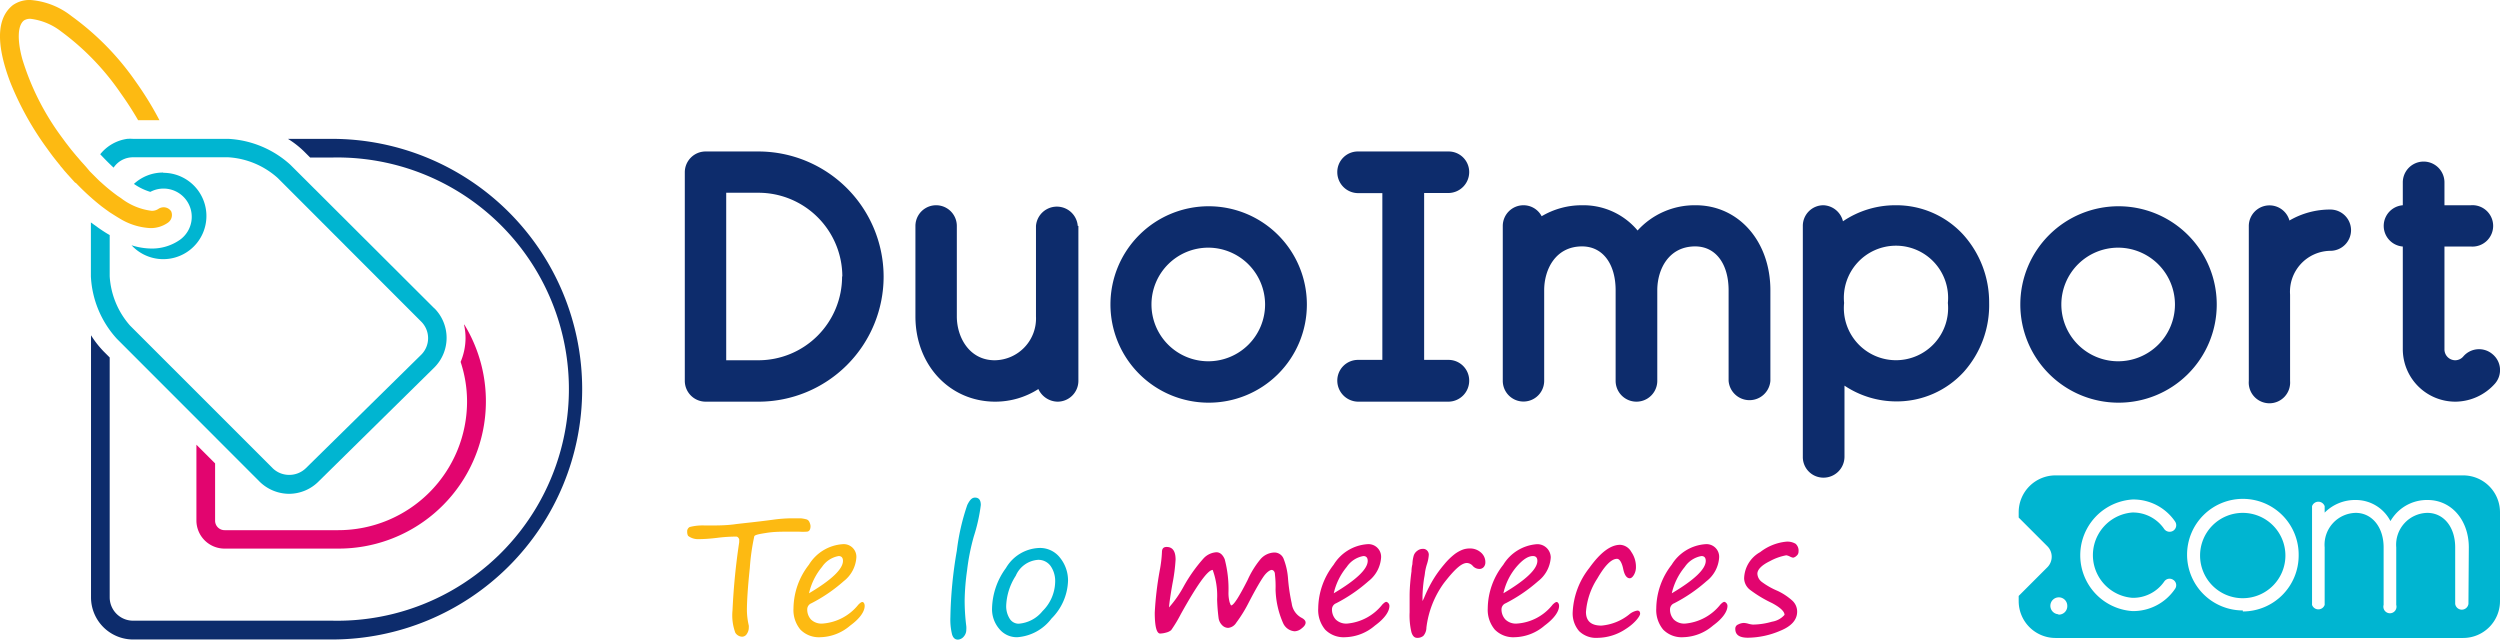
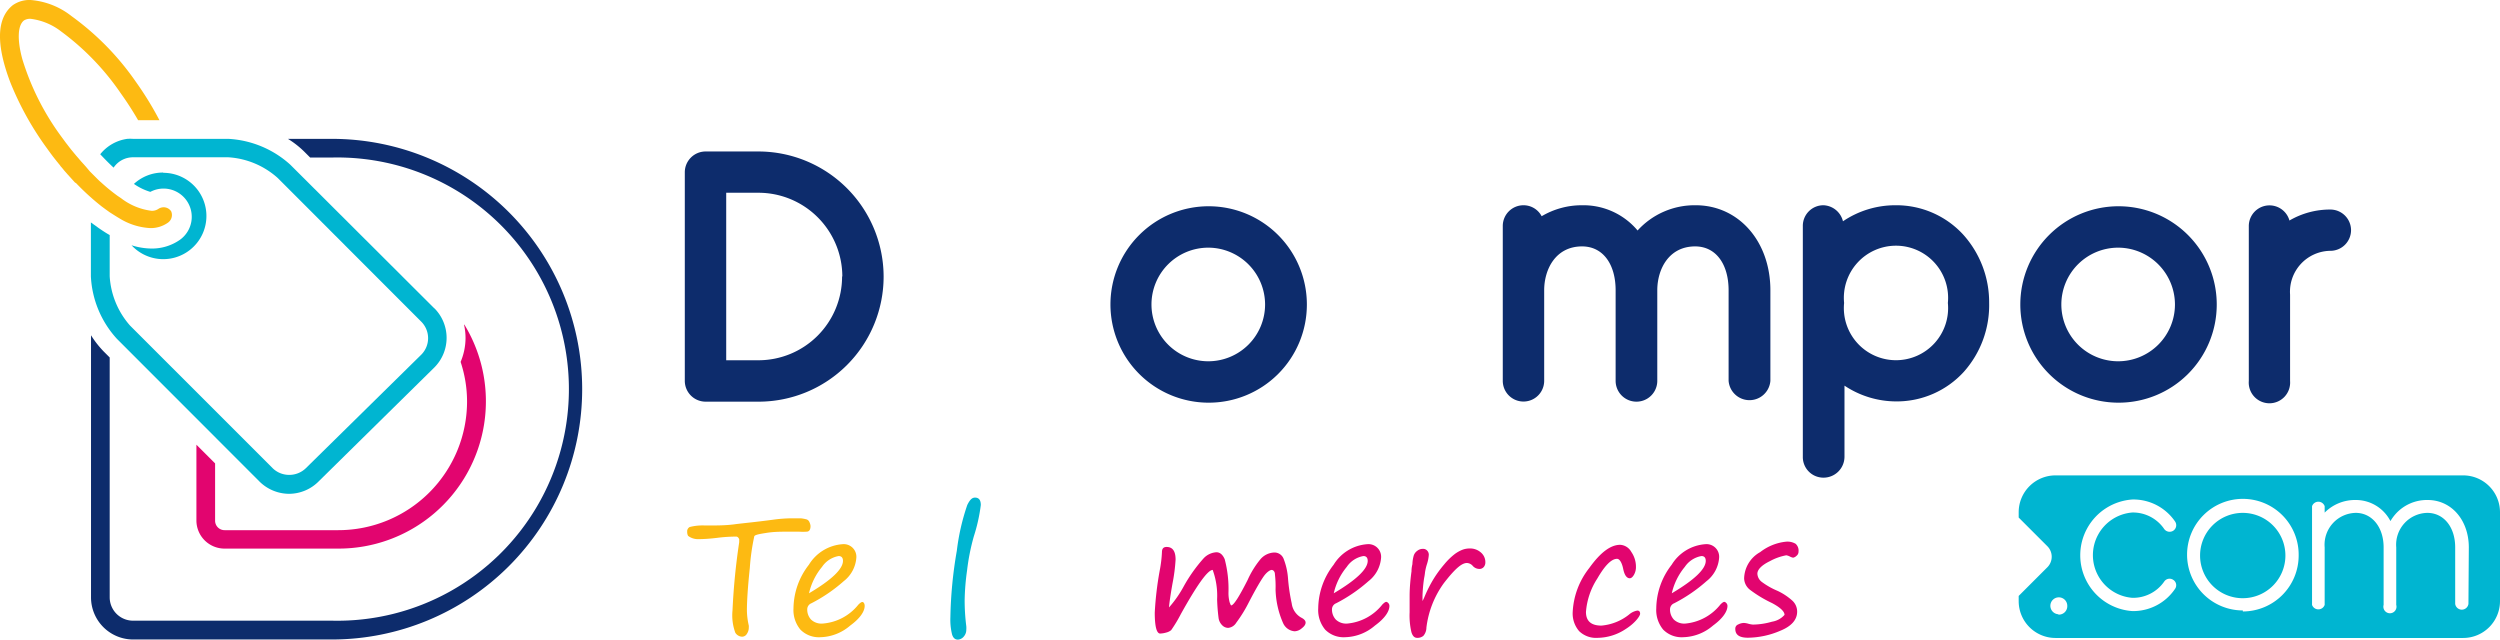
<svg xmlns="http://www.w3.org/2000/svg" viewBox="0 0 198.05 50.67">
  <defs>
    <style>.cls-1{fill:#0d2c6c;}.cls-2{fill:#00b5d1;}.cls-3{fill:#fdba12;}.cls-4{fill:#e2056f;}</style>
  </defs>
  <title>Asset 1</title>
  <g id="Layer_2" data-name="Layer 2">
    <g id="Layer_1-2" data-name="Layer 1">
      <path class="cls-1" d="M70,21.9a9.91,9.91,0,0,1-9.91,9.92H55.89a1.65,1.65,0,0,1-1.64-1.64V13.63A1.65,1.65,0,0,1,55.89,12h4.18A9.93,9.93,0,0,1,70,21.9Zm-3.27,0a6.65,6.65,0,0,0-6.64-6.63H57.53V28.54h2.54A6.63,6.63,0,0,0,66.71,21.9Z" />
-       <path class="cls-1" d="M85.43,17.9V30.18a1.65,1.65,0,0,1-1.67,1.64,1.71,1.71,0,0,1-1.5-1,6.32,6.32,0,0,1-3.41,1c-3.62,0-6.33-2.91-6.33-6.75V17.9a1.64,1.64,0,0,1,3.28,0v7.17c0,1.66,1,3.47,3,3.47a3.31,3.31,0,0,0,3.27-3.47V17.9a1.66,1.66,0,0,1,3.31,0Z" />
      <path class="cls-1" d="M95.73,31.9a7.78,7.78,0,1,1,7.8-7.76A7.77,7.77,0,0,1,95.73,31.9Zm0-12.28a4.5,4.5,0,1,0,4.49,4.52A4.51,4.51,0,0,0,95.73,19.62Z" />
-       <path class="cls-1" d="M114.76,28.51h-1.94V15.29h1.94a1.66,1.66,0,0,0,1.63-1.66A1.63,1.63,0,0,0,114.76,12h-7.18a1.63,1.63,0,0,0-1.64,1.64,1.66,1.66,0,0,0,1.64,1.66h1.93V28.51h-1.93a1.64,1.64,0,0,0-1.64,1.64,1.67,1.67,0,0,0,1.64,1.67h7.18a1.66,1.66,0,0,0,1.63-1.67A1.64,1.64,0,0,0,114.76,28.51Z" />
      <path class="cls-1" d="M140.25,23v7.17a1.66,1.66,0,0,1-3.31,0V23c0-2.07-1-3.48-2.65-3.48-2.09,0-3,1.81-3,3.48v7.17a1.65,1.65,0,0,1-3.3,0V23c0-2.07-1-3.48-2.66-3.48-2.09,0-3,1.81-3,3.48v7.17a1.64,1.64,0,1,1-3.28,0V17.9a1.64,1.64,0,0,1,1.64-1.64,1.62,1.62,0,0,1,1.44.87,6.23,6.23,0,0,1,3.22-.87,5.6,5.6,0,0,1,4.38,2,6.1,6.1,0,0,1,4.6-2C137.73,16.26,140.25,19.11,140.25,23Z" />
      <path class="cls-1" d="M157.58,24a7.93,7.93,0,0,1-2,5.45,7.19,7.19,0,0,1-5.36,2.35,7.4,7.4,0,0,1-4.1-1.25V36.2a1.66,1.66,0,0,1-1.66,1.64,1.63,1.63,0,0,1-1.64-1.64V17.9a1.63,1.63,0,0,1,1.64-1.64A1.66,1.66,0,0,1,146,17.53a7.39,7.39,0,0,1,4.15-1.27,7.19,7.19,0,0,1,5.36,2.31A8,8,0,0,1,157.58,24Zm-3.27,0a4.13,4.13,0,1,0-8.22,0,4.13,4.13,0,1,0,8.22,0Z" />
      <path class="cls-1" d="M167.81,31.9a7.78,7.78,0,1,1,7.8-7.76A7.77,7.77,0,0,1,167.81,31.9Zm0-12.28a4.5,4.5,0,1,0,4.49,4.52A4.51,4.51,0,0,0,167.81,19.62Z" />
      <path class="cls-1" d="M186.25,18.23a1.64,1.64,0,0,1-1.66,1.64,3.24,3.24,0,0,0-3.17,3.47v6.84a1.64,1.64,0,1,1-3.27,0V17.9a1.64,1.64,0,0,1,3.22-.43,6.37,6.37,0,0,1,3.22-.87A1.64,1.64,0,0,1,186.25,18.23Z" />
-       <path class="cls-1" d="M197.66,30.38a4.23,4.23,0,0,1-3.16,1.44,4.16,4.16,0,0,1-4.15-4.16V19.53a1.64,1.64,0,0,1,0-3.27V14.45a1.65,1.65,0,0,1,3.3,0v1.81h2.09a1.64,1.64,0,1,1,0,3.27h-2.09v8.13a.86.86,0,0,0,.85.88.85.85,0,0,0,.65-.31,1.64,1.64,0,0,1,2.31-.17A1.63,1.63,0,0,1,197.66,30.38Z" />
-       <path class="cls-2" d="M177.68,40.63A3.38,3.38,0,1,0,181.05,44,3.38,3.38,0,0,0,177.68,40.63Z" />
+       <path class="cls-2" d="M177.68,40.63A3.38,3.38,0,1,0,181.05,44,3.38,3.38,0,0,0,177.68,40.63" />
      <path class="cls-2" d="M195.14,37.66H162.83a2.92,2.92,0,0,0-2.91,2.91V41l2.28,2.28a1.18,1.18,0,0,1,0,1.65l-2.28,2.28v.42a2.92,2.92,0,0,0,2.91,2.91h32.31a2.92,2.92,0,0,0,2.91-2.91V40.57A2.92,2.92,0,0,0,195.14,37.66Zm-32.08,11a.67.67,0,1,1,.71-.67A.67.67,0,0,1,163.06,48.69Zm5.87-1.3a3,3,0,0,0,2.52-1.29.51.51,0,0,1,.72-.13.5.5,0,0,1,.13.72,4,4,0,0,1-3.37,1.75,4.43,4.43,0,0,1,0-8.84,4,4,0,0,1,3.37,1.73.52.52,0,0,1-.13.74.53.53,0,0,1-.72-.13,3,3,0,0,0-2.52-1.31,3.39,3.39,0,0,0,0,6.76Zm8.75,1A4.42,4.42,0,1,1,182.1,44,4.43,4.43,0,0,1,177.68,48.44Zm17.87-.52a.53.53,0,0,1-1.05,0V43.36c0-1.6-.9-2.73-2.21-2.73a2.52,2.52,0,0,0-2.46,2.73v4.56a.52.52,0,1,1-1,0V43.36c0-1.6-.92-2.73-2.21-2.73a2.52,2.52,0,0,0-2.46,2.73v4.56a.53.53,0,0,1-1,0V40.1a.53.53,0,0,1,1,0v.51a3.38,3.38,0,0,1,2.46-1,3.08,3.08,0,0,1,2.75,1.67,3.74,3.74,0,0,1,.39-.54,3.33,3.33,0,0,1,2.56-1.13c1.88,0,3.26,1.59,3.26,3.76Z" />
      <path class="cls-3" d="M54.51,42.45a.63.63,0,0,1-.07-.32.38.38,0,0,1,.2-.38,4.13,4.13,0,0,1,1.24-.12c.84,0,1.6,0,2.27-.09s1.7-.18,3.1-.37a11.43,11.43,0,0,1,1.51-.11c.24,0,.47,0,.68,0a3,3,0,0,1,.47.09.38.38,0,0,1,.22.23.85.85,0,0,1,.08.29c0,.3-.11.45-.32.45a4.67,4.67,0,0,1-.57,0c-.24,0-.58,0-1,0s-1,0-1.57.09-1,.16-1,.3A17.14,17.14,0,0,0,59.4,45c-.16,1.51-.23,2.63-.23,3.37a5.6,5.6,0,0,0,.15,1.19.9.9,0,0,1,0,.15.87.87,0,0,1-.15.5.45.45,0,0,1-.37.23.66.66,0,0,1-.55-.32,4,4,0,0,1-.22-1.77,51.78,51.78,0,0,1,.53-5.4c0-.15,0-.22,0-.23s-.08-.21-.23-.21-.74,0-1.45.09-1.23.11-1.53.11A1.28,1.28,0,0,1,54.51,42.45Z" />
      <path class="cls-3" d="M68.5,48c0,.44-.38,1-1.15,1.56a3.75,3.75,0,0,1-2.36.92,2.05,2.05,0,0,1-1.58-.6,2.42,2.42,0,0,1-.55-1.69,5.7,5.7,0,0,1,1.22-3.45,3.41,3.41,0,0,1,2.68-1.63,1,1,0,0,1,1.08,1.06,2.58,2.58,0,0,1-1,1.87,12.33,12.33,0,0,1-2.56,1.75.52.52,0,0,0-.33.45,1.17,1.17,0,0,0,.3.84,1.19,1.19,0,0,0,.9.32A4,4,0,0,0,68,47.9c.14-.14.24-.21.32-.21S68.5,47.8,68.5,48Zm-4.41-1c1.79-1.06,2.69-1.92,2.69-2.57,0-.25-.12-.38-.34-.38a2,2,0,0,0-1.32.86A5,5,0,0,0,64.09,47Z" />
      <path class="cls-2" d="M77.24,39.42c.31,0,.46.2.46.59a13.63,13.63,0,0,1-.55,2.47,17,17,0,0,0-.54,2.72,18.74,18.74,0,0,0-.19,2.33,16.13,16.13,0,0,0,.13,2.08,1.69,1.69,0,0,1,0,.28.81.81,0,0,1-.21.55.64.64,0,0,1-.46.23c-.22,0-.38-.14-.46-.42a4.88,4.88,0,0,1-.13-1.35,33.84,33.84,0,0,1,.51-5.27A17.46,17.46,0,0,1,76.63,40C76.83,39.6,77,39.42,77.24,39.42Z" />
-       <path class="cls-2" d="M80.59,50.48a1.79,1.79,0,0,1-1.43-.66,2.4,2.4,0,0,1-.57-1.63A5.61,5.61,0,0,1,79.69,45a3.19,3.19,0,0,1,2.64-1.59,2,2,0,0,1,1.65.78A2.87,2.87,0,0,1,84.61,46a4.41,4.41,0,0,1-1.31,3A3.73,3.73,0,0,1,80.59,50.48ZM79.71,48a1.85,1.85,0,0,0,.27,1,.83.83,0,0,0,.71.41,2.68,2.68,0,0,0,1.9-1,3.34,3.34,0,0,0,1-2.3,2.08,2.08,0,0,0-.36-1.27,1.19,1.19,0,0,0-1-.49,2.08,2.08,0,0,0-1.76,1.26A4.71,4.71,0,0,0,79.71,48Z" />
      <path class="cls-4" d="M96.07,45.15c-.39,0-1.23,1.17-2.52,3.49a10.89,10.89,0,0,1-.77,1.28,1,1,0,0,1-.39.19,2,2,0,0,1-.48.08c-.28,0-.43-.55-.43-1.66a26.18,26.18,0,0,1,.4-3.37,10,10,0,0,0,.17-1.42c0-.28.12-.41.37-.41.47,0,.71.33.71,1a13.73,13.73,0,0,1-.24,1.87c-.18,1-.27,1.7-.28,1.92a8.83,8.83,0,0,0,1.16-1.66,12.19,12.19,0,0,1,1.59-2.24,1.52,1.52,0,0,1,1-.47c.28,0,.5.18.66.55a9.2,9.2,0,0,1,.3,2.63,2.86,2.86,0,0,0,.09.78c.06.16.1.25.12.25.2,0,.63-.68,1.3-2a7.22,7.22,0,0,1,1-1.63,1.51,1.51,0,0,1,1.12-.56.78.78,0,0,1,.75.53,5.29,5.29,0,0,1,.34,1.57,14.58,14.58,0,0,0,.29,1.93,1.5,1.5,0,0,0,.74,1.12c.24.12.36.25.36.4s-.1.3-.31.46a.91.91,0,0,1-.56.23,1.09,1.09,0,0,1-.9-.62,7,7,0,0,1-.61-2.69A8.21,8.21,0,0,0,101,45.5c0-.23-.14-.35-.26-.35s-.39.17-.63.51-.63,1-1.18,2.06a10.89,10.89,0,0,1-1,1.62.84.84,0,0,1-.63.4.67.67,0,0,1-.49-.22,1,1,0,0,1-.27-.53,14.69,14.69,0,0,1-.12-1.51A6,6,0,0,0,96.07,45.15Z" />
      <path class="cls-4" d="M110.07,48c0,.44-.38,1-1.15,1.56a3.75,3.75,0,0,1-2.36.92,2.05,2.05,0,0,1-1.58-.6,2.42,2.42,0,0,1-.55-1.69,5.7,5.7,0,0,1,1.22-3.45,3.41,3.41,0,0,1,2.68-1.63,1,1,0,0,1,1.08,1.06,2.58,2.58,0,0,1-1,1.87,12.33,12.33,0,0,1-2.56,1.75.52.52,0,0,0-.33.45,1.17,1.17,0,0,0,.3.84,1.19,1.19,0,0,0,.9.32,4,4,0,0,0,2.79-1.51c.14-.14.24-.21.31-.21S110.07,47.8,110.07,48Zm-4.41-1c1.79-1.06,2.69-1.92,2.69-2.57,0-.25-.12-.38-.34-.38a2,2,0,0,0-1.32.86A5,5,0,0,0,105.66,47Z" />
      <path class="cls-4" d="M112.67,47.65a3.15,3.15,0,0,0,.16-.32,10.37,10.37,0,0,1,.79-1.55,9.42,9.42,0,0,1,.8-1.08,5.18,5.18,0,0,1,.79-.78,2.62,2.62,0,0,1,.65-.37,1.62,1.62,0,0,1,.56-.1,1.29,1.29,0,0,1,.91.33,1,1,0,0,1,.34.78.55.55,0,0,1-.12.35.44.44,0,0,1-.38.16.7.7,0,0,1-.49-.23.65.65,0,0,0-.47-.24c-.44,0-1,.53-1.83,1.6A7.53,7.53,0,0,0,113,49.72a1,1,0,0,1-.24.65.72.72,0,0,1-.5.16c-.21,0-.36-.15-.45-.46a5.76,5.76,0,0,1-.14-1.56c0-.2,0-.64,0-1.31s.08-1.45.15-1.94c0-.08,0-.27.07-.56A2.83,2.83,0,0,1,112,44a.75.75,0,0,1,.27-.36.71.71,0,0,1,.45-.16.43.43,0,0,1,.35.15.47.47,0,0,1,.12.32,3,3,0,0,1-.13.69,4.32,4.32,0,0,0-.17.7,4.14,4.14,0,0,1-.07.45,11.67,11.67,0,0,0-.13,1.43v.41Z" />
-       <path class="cls-4" d="M123.51,48c0,.44-.39,1-1.15,1.56a3.75,3.75,0,0,1-2.36.92,2.05,2.05,0,0,1-1.58-.6,2.43,2.43,0,0,1-.56-1.69,5.65,5.65,0,0,1,1.23-3.45,3.41,3.41,0,0,1,2.68-1.63,1.06,1.06,0,0,1,1.08,1.06,2.58,2.58,0,0,1-1,1.87,12.43,12.43,0,0,1-2.57,1.75.52.52,0,0,0-.33.45,1.17,1.17,0,0,0,.31.84,1.19,1.19,0,0,0,.9.32A3.93,3.93,0,0,0,123,47.9c.14-.14.25-.21.32-.21S123.51,47.8,123.51,48Zm-4.41-1c1.79-1.06,2.69-1.92,2.69-2.57,0-.25-.12-.38-.35-.38-.39,0-.82.29-1.31.86A4.83,4.83,0,0,0,119.1,47Z" />
      <path class="cls-4" d="M126.56,50.53A1.92,1.92,0,0,1,125.1,50a2.14,2.14,0,0,1-.51-1.53A6.1,6.1,0,0,1,125.9,45c.88-1.23,1.69-1.84,2.45-1.84a1.07,1.07,0,0,1,.88.56,2.05,2.05,0,0,1,.37,1.17,1.23,1.23,0,0,1-.16.65q-.16.27-.33.27c-.24,0-.42-.25-.52-.74s-.28-.8-.49-.8q-.66,0-1.56,1.56a5.64,5.64,0,0,0-.9,2.65c0,.72.41,1.08,1.22,1.08a4.06,4.06,0,0,0,2.2-.88,1.33,1.33,0,0,1,.65-.31c.14,0,.22.08.22.25s-.38.73-1.14,1.21A4.11,4.11,0,0,1,126.56,50.53Z" />
      <path class="cls-4" d="M136.85,48c0,.44-.38,1-1.15,1.56a3.75,3.75,0,0,1-2.36.92,2.05,2.05,0,0,1-1.58-.6,2.42,2.42,0,0,1-.55-1.69,5.7,5.7,0,0,1,1.22-3.45,3.41,3.41,0,0,1,2.68-1.63,1,1,0,0,1,1.08,1.06,2.58,2.58,0,0,1-1,1.87,12.33,12.33,0,0,1-2.56,1.75.52.52,0,0,0-.33.45,1.17,1.17,0,0,0,.3.84,1.19,1.19,0,0,0,.9.32,4,4,0,0,0,2.79-1.51c.14-.14.24-.21.31-.21S136.85,47.8,136.85,48Zm-4.41-1c1.79-1.06,2.69-1.92,2.69-2.57,0-.25-.12-.38-.34-.38a2,2,0,0,0-1.32.86A5,5,0,0,0,132.44,47Z" />
      <path class="cls-4" d="M141.37,48.71c0-.27-.34-.59-1-.94a9.75,9.75,0,0,1-1.74-1.05,1.19,1.19,0,0,1-.46-.89,2.45,2.45,0,0,1,1.27-2.09,4,4,0,0,1,2.07-.83,1.28,1.28,0,0,1,.74.17.73.73,0,0,1,.23.62.42.42,0,0,1-.17.34.51.51,0,0,1-.26.14.92.92,0,0,1-.27-.1,1,1,0,0,0-.27-.09,4.3,4.3,0,0,0-1.29.46c-.64.31-1,.66-1,1a.86.86,0,0,0,.35.65,5.87,5.87,0,0,0,1.23.7,4.78,4.78,0,0,1,1.14.74,1.18,1.18,0,0,1,.43.91c0,.65-.45,1.16-1.34,1.52a6.64,6.64,0,0,1-2.56.55c-.68,0-1-.23-1-.7a.35.35,0,0,1,.23-.35,1,1,0,0,1,.46-.12,1.56,1.56,0,0,1,.37.07,1.84,1.84,0,0,0,.34.06,5.66,5.66,0,0,0,1.51-.23A1.66,1.66,0,0,0,141.37,48.71Z" />
      <path class="cls-1" d="M26.29,11H22.81a7.32,7.32,0,0,1,1.28,1l.48.48h1.72a18.35,18.35,0,1,1,0,36.69H10.54a1.85,1.85,0,0,1-1.85-1.85v-19l-.48-.48a7.82,7.82,0,0,1-1-1.28V47.33a3.34,3.34,0,0,0,3.34,3.33H26.29a19.83,19.83,0,0,0,0-39.66Z" />
      <path class="cls-4" d="M36.76,25.72a4.83,4.83,0,0,1,.12,1.08,4.89,4.89,0,0,1-.39,1.87A10,10,0,0,1,37,31.79,10.2,10.2,0,0,1,26.79,42h-9a.75.75,0,0,1-.75-.74V36.71l-1.48-1.48v6a2.23,2.23,0,0,0,2.23,2.23h9a11.67,11.67,0,0,0,10-17.74Z" />
      <path class="cls-3" d="M13.56,16.74a.72.72,0,0,0-.6-.32.76.76,0,0,0-.43.14.91.91,0,0,1-.52.14,4.93,4.93,0,0,1-2.42-1l-.27-.18A14.63,14.63,0,0,1,8,14.44c-.11-.09-.21-.19-.32-.3h0l-.56-.56h0L6.8,13.2l-.37-.41L6,12.29l-.38-.46,0,0-.34-.44-.07-.09-.36-.49A20.37,20.37,0,0,1,1.77,4.69C1.35,3.15,1.4,2,1.9,1.62a.91.91,0,0,1,.52-.13,4.9,4.9,0,0,1,2.42,1A20.3,20.3,0,0,1,9.58,7.41c.5.7.95,1.4,1.36,2.11h1.69a25.73,25.73,0,0,0-1.84-3A21.51,21.51,0,0,0,5.67,1.28,6,6,0,0,0,2.42,0,2.29,2.29,0,0,0,1,.42H1C.29,1-.45,2.2.34,5.08a15.5,15.5,0,0,0,.5,1.5,24,24,0,0,0,2.8,5.06l.29.4.11.15.18.24.19.24.11.14.23.28.06.09a3.88,3.88,0,0,1,.26.31l0,0,.29.33v0l.3.33h0l.3.33H6a19.3,19.3,0,0,0,2.05,1.87h0l.31.23,0,0,.32.23.33.21,0,0,.32.2.12.07a5.14,5.14,0,0,0,2.46.78,2.36,2.36,0,0,0,1.38-.42A.74.74,0,0,0,13.56,16.74Z" />
      <path class="cls-2" d="M12.93,13.67a3.39,3.39,0,0,0-2.32.9,4.55,4.55,0,0,0,1.3.63,2.23,2.23,0,0,1,2.86.67A2.24,2.24,0,0,1,14.25,19a3.86,3.86,0,0,1-2.24.69,5.39,5.39,0,0,1-1.59-.26,3.42,3.42,0,1,0,2.51-5.74Z" />
      <path class="cls-2" d="M34.42,24.44,23,13.05A7.93,7.93,0,0,0,18.09,11H10.54a3.44,3.44,0,0,0-.46,0,3.33,3.33,0,0,0-2.14,1.22c.36.38.71.74,1.06,1.06a1.85,1.85,0,0,1,1.54-.82h7.55A6.45,6.45,0,0,1,22,14.1L33.38,25.49a1.85,1.85,0,0,1,0,2.6l-9.15,9a1.88,1.88,0,0,1-1.31.53,1.86,1.86,0,0,1-1.33-.54L10.3,25.79a6.48,6.48,0,0,1-1.61-3.9V18.62c-.26-.14-.51-.31-.77-.48l-.72-.52v4.27a7.89,7.89,0,0,0,2.06,4.95L20.53,38.12a3.35,3.35,0,0,0,2.38,1h0a3.32,3.32,0,0,0,2.35-1l9.14-9a3.32,3.32,0,0,0,0-4.71Z" />
    </g>
  </g>
</svg>